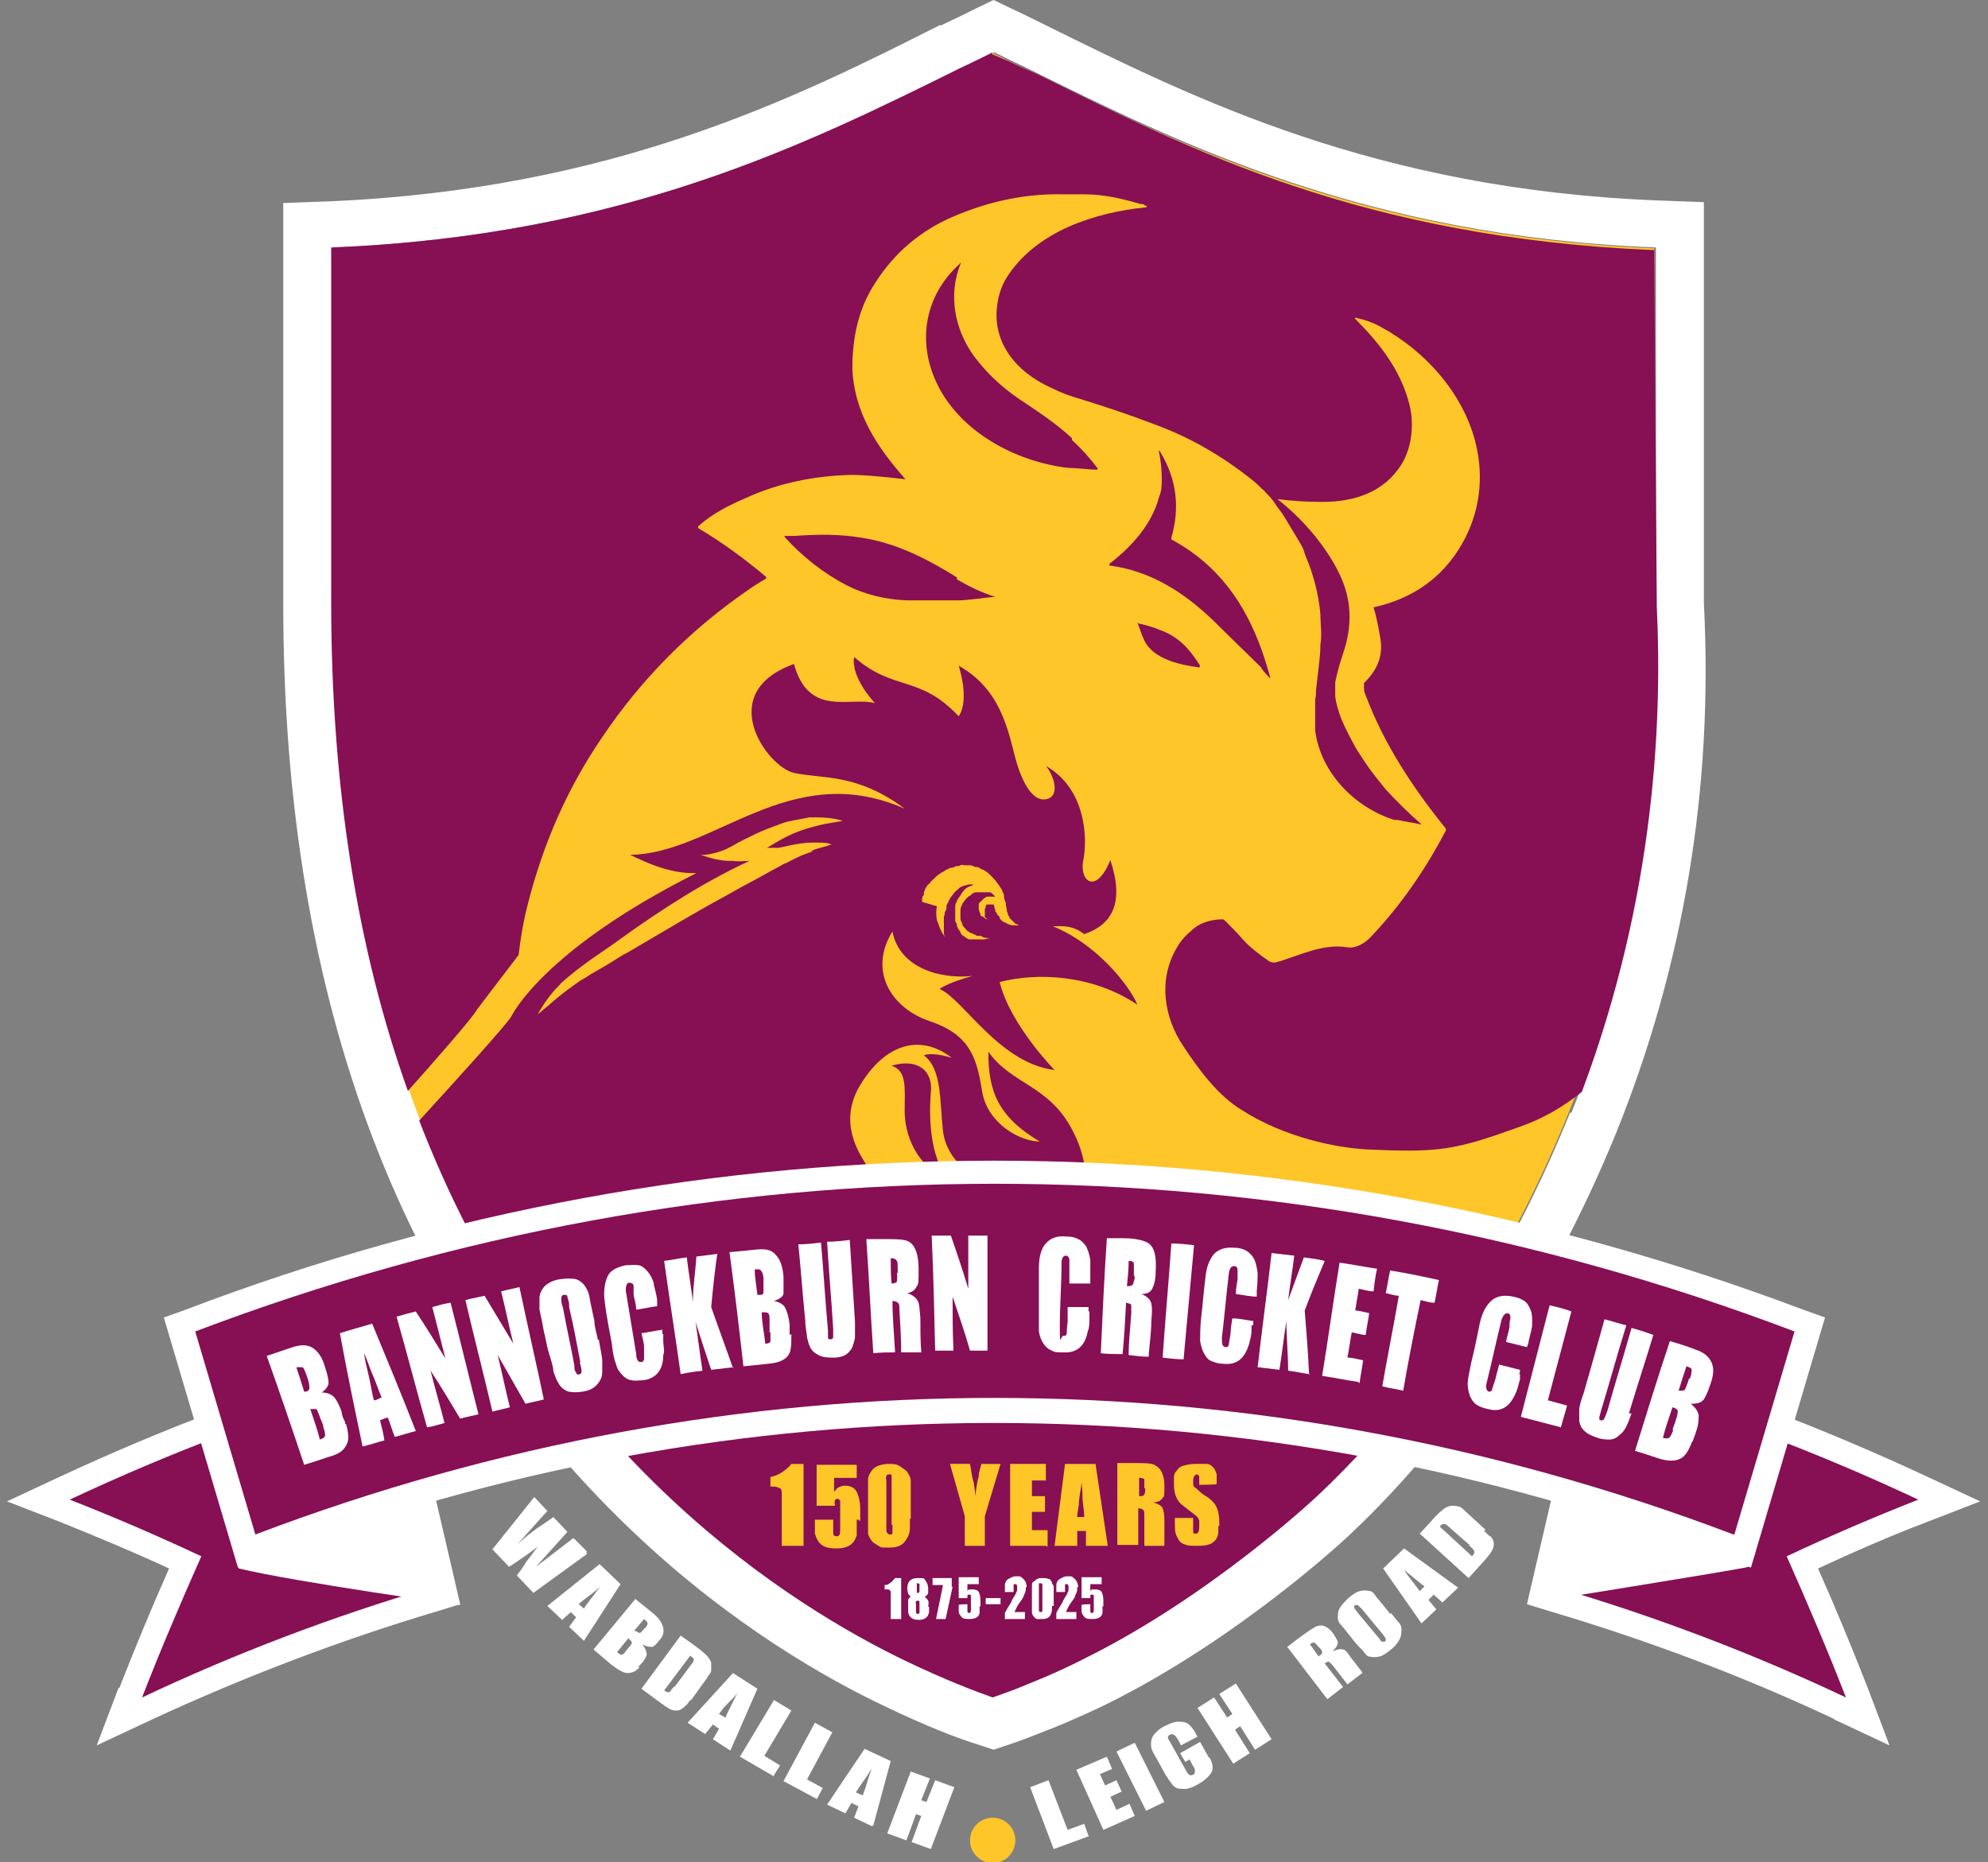
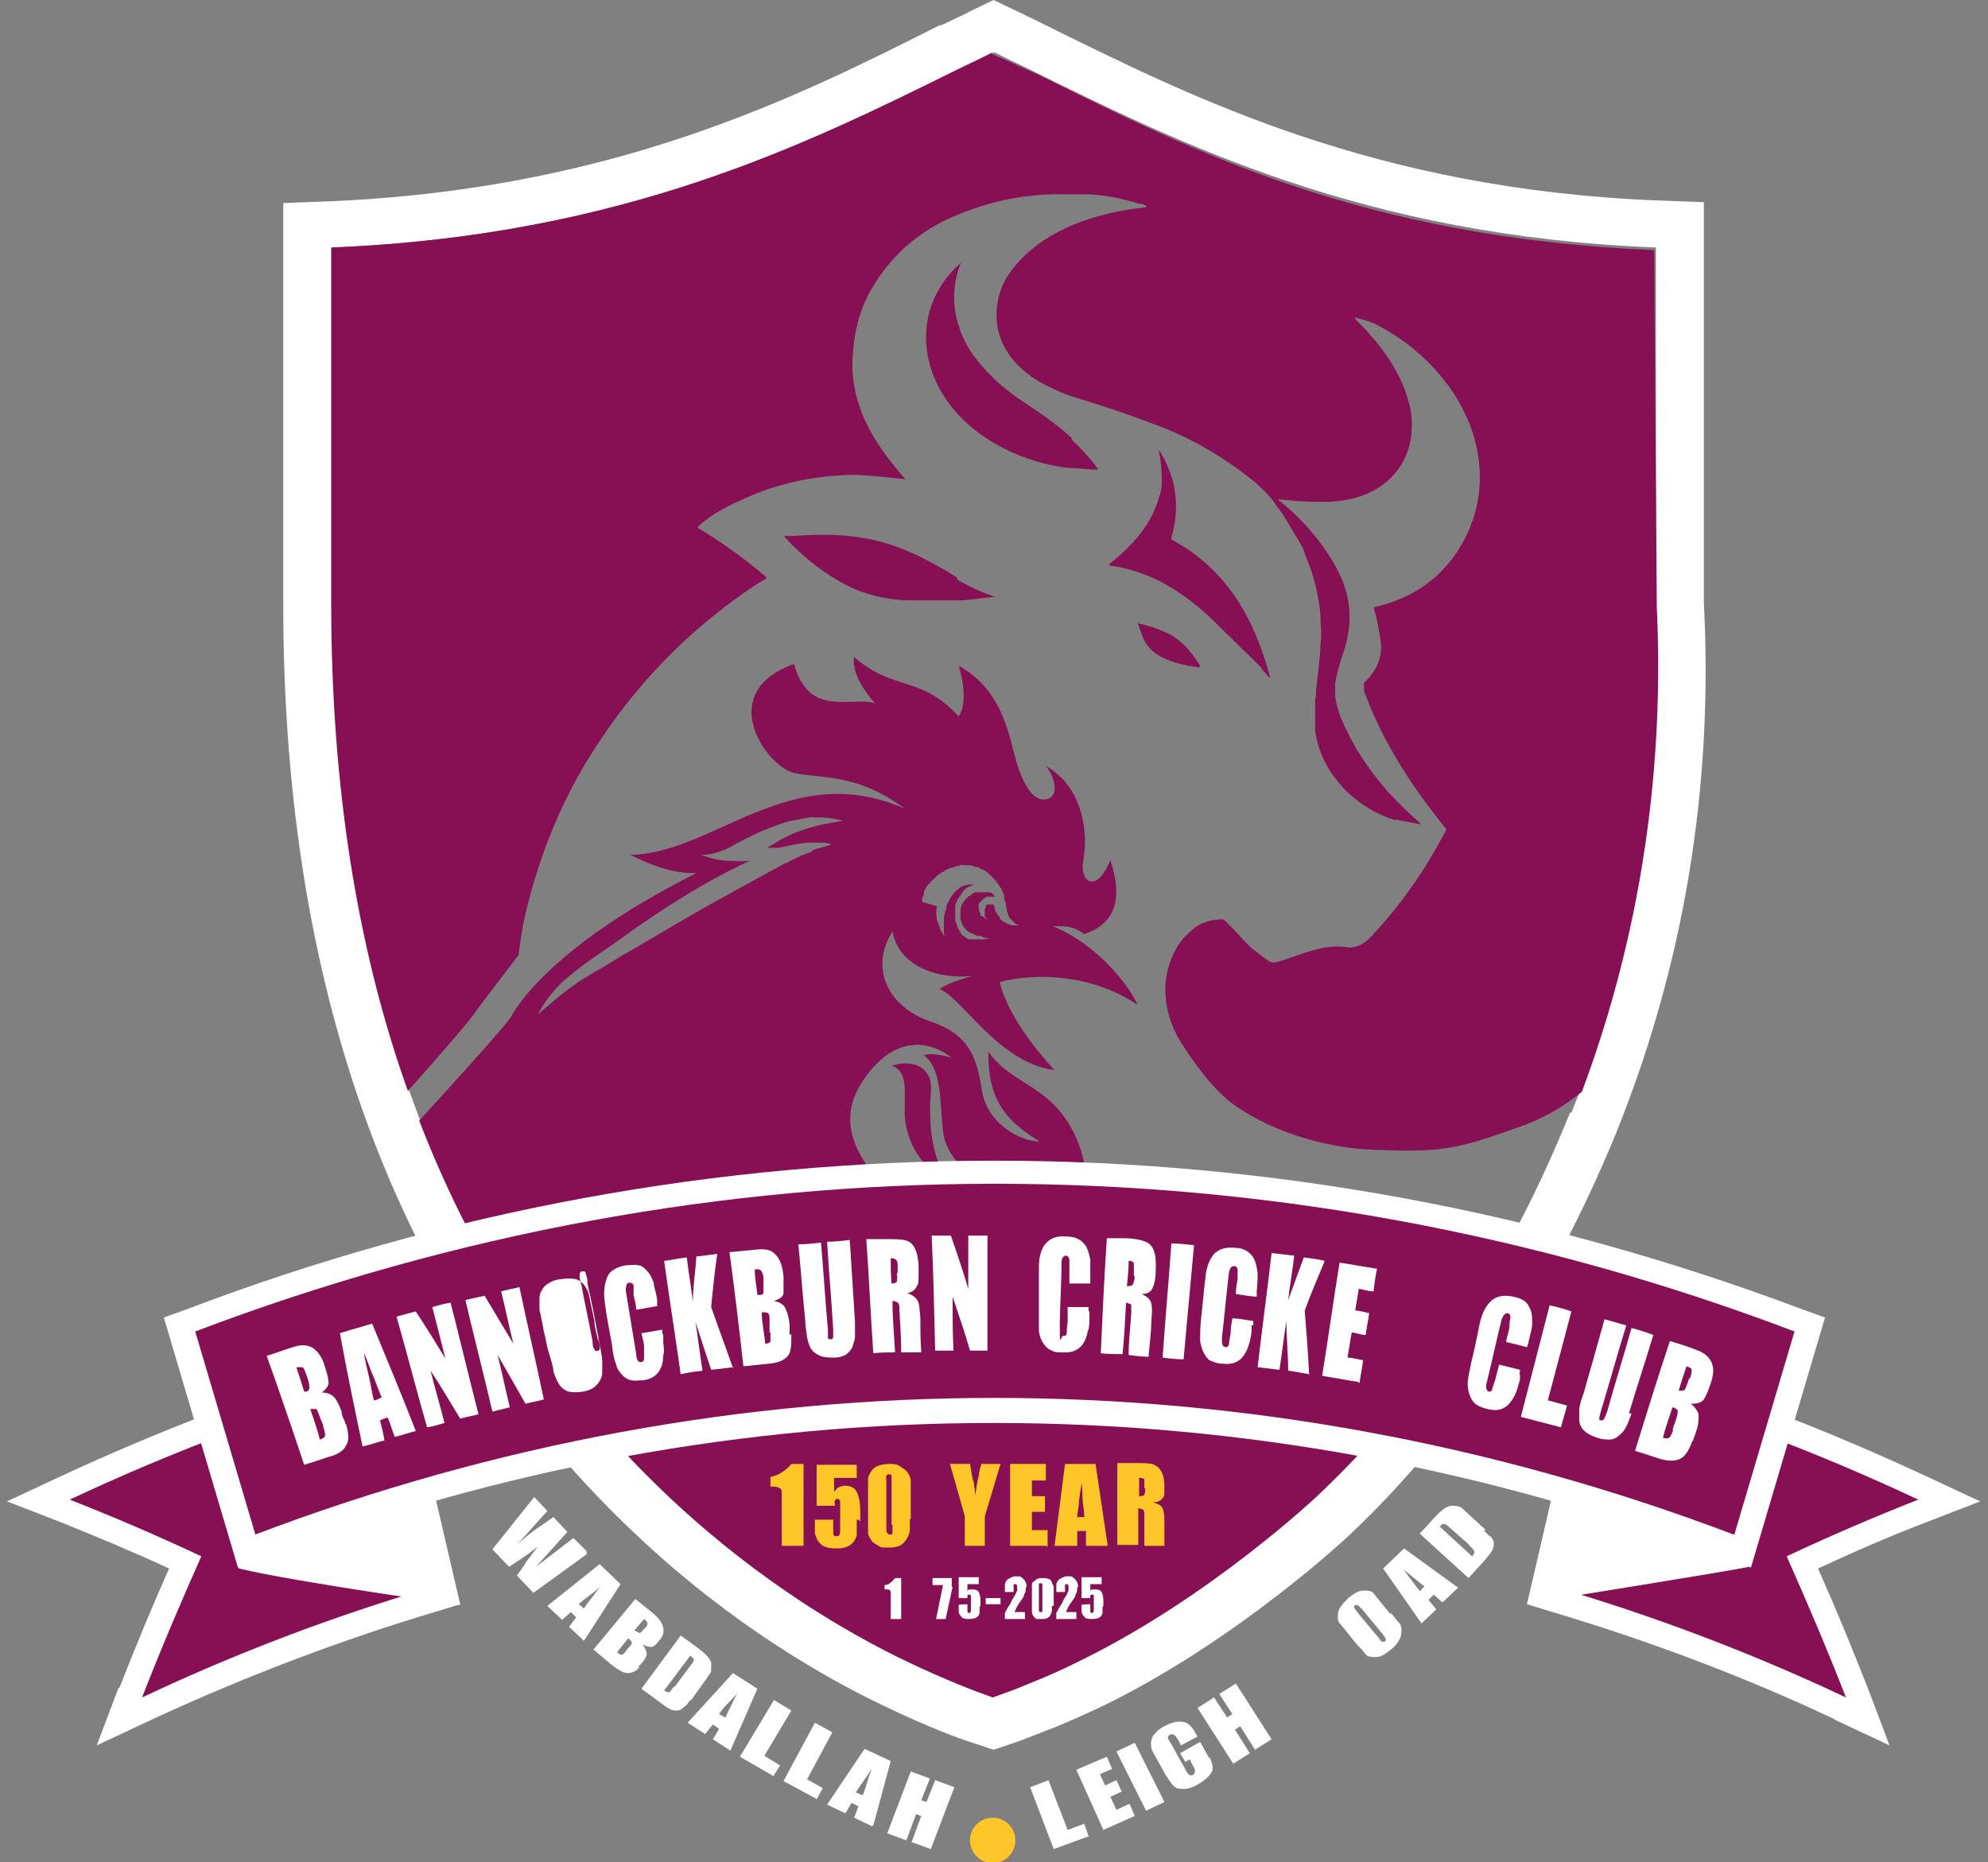
<svg xmlns="http://www.w3.org/2000/svg" id="Layer_1" data-name="Layer 1" viewBox="0 0 228.1 213.7">
  <rect x="0" y="0" width="228.1" height="213.7" fill="#808080" stroke="none" />
  <defs>
    <style>      .cls-1 {        fill: none;      }      .cls-1, .cls-2, .cls-3, .cls-4 {        stroke-width: 0px;      }      .cls-2 {        fill: #ffc629;      }      .cls-3 {        fill: #870f54;      }      .cls-4 {        fill: #fff;      }    </style>
  </defs>
-   <path class="cls-2" d="M189.8,69.2V28.5c-33.5-1.4-54.8-12-72.2-20.6-1.3-.6-2.5-1.2-3.7-1.8-1.2.6-2.4,1.2-3.7,1.8-17.4,8.6-38.7,19.3-72.2,20.6v40.7c0,44.2,13.2,78.8,39.2,103.1,10.1,9.4,20.1,15.2,26.8,18.4,4.4,2.1,7.8,3.4,9.8,4.1,1.1-.4,2.6-.9,4.2-1.6,0,0,3.1-1.2,6.2-2.8,14.6-7.2,26.7-18.6,26.7-18.6,17.7-16.7,26.5-37.8,29-43.9,9.7-23.9,10.4-45.5,9.7-58.6h.2Z" />
  <path class="cls-4" d="M195.5,69.2V23.2l-5.4-.2c-32.3-1.3-53.1-11.7-69.9-20,0,0-2.6-1.3-3.7-1.8l-2.5-1.2-2.5,1.2c-1.1.6-2.3,1.1-3.5,1.7h-.2c-16.8,8.5-37.6,18.8-69.9,20.2l-5.4.2v46.1c0,45.8,13.8,81.9,41,107.2,10.6,9.9,21.2,16,28.2,19.3,4.6,2.2,8.2,3.6,10.5,4.3l1.8.6,1.8-.6c1.5-.5,3-1.1,4.5-1.7.1,0,3.3-1.3,6.6-2.9,15.2-7.5,27.6-19.1,28.1-19.6,12.4-11.7,22.9-27.6,30.4-45.9,7.8-19.3,11.2-39.7,10.1-60.9h0ZM180.1,127.8c-2.5,6.1-11.2,27.3-29,43.9,0,0-12.1,11.4-26.7,18.6-3.1,1.5-6.2,2.8-6.2,2.8-1.7.7-3.2,1.2-4.2,1.6-2-.7-5.4-1.9-9.8-4.1-6.7-3.2-16.7-9-26.8-18.4-26-24.2-39.2-58.9-39.2-103.1V28.4c33.5-1.4,54.8-12,72.2-20.6,1.3-.6,2.5-1.2,3.7-1.8,1.2.6,2.4,1.2,3.7,1.8,17.4,8.6,38.7,19.3,72.2,20.6v40.7c.7,13.2,0,34.7-9.7,58.6h-.2Z" />
  <g>
    <path class="cls-1" d="M94.4,96.7c-2.1-.2-3.6.4-4.7.6h-1.3c.7-.4,1.3-.8,1.9-1.1,1.2-.6,2.5-1.1,4.1-1.5.8-.2,1.7-.3,2.7-.5-1-.3-2-.5-3-.4h-.8c-.5,0-1,.1-1.6.3-.5.1-1.1.3-1.6.4-.5.2-1.1.4-1.6.6-.5.2-1.1.5-1.6.7-.8.4-1.7.8-2.5,1.3,0,0-.3.2-.6.3-.6.3-1.6.6-2.5.7h-.5c.6.2,1.3.4,2.3.6.5,0,1,.1,1.5.1h1.8c-4.6,2.1-9.8,5.4-15.3,9.3-1.1.8-2.2,1.6-3.3,2.3s-2.1,1.5-3,2.4c-.4.3-.7.7-1,1.1-.7.7-1.2,1.6-1.7,2.5.4-.3.7-.6,1.1-.9,1.1-.9,2-1.6,3-2.4.4-.3.8-.6,1.2-.8s.8-.6,1.3-.8c.9-.6,1.9-1.2,3-1.8.3-.2.6-.3.9-.5,4-2.4,7.4-4.4,10.9-6.3,1.4-.8,2.8-1.5,4.2-2.3.7-.4,1.5-.8,2.2-1.2.2-.1.4-.2.6-.3.9-.5,1.6-.8,3.2-1.4.3-.1.7-.2,1.1-.4.4-.1.8-.3,1.3-.4-.5,0-.9-.2-1.4-.2h-.3Z" />
    <path class="cls-1" d="M114.2,68.4h-.1c-1.4,0-2.8.2-4.3.4-1.6.2-3.5.2-5.7,0-2.6,0-4.9-.7-6.9-1.7s-5.1-3.2-7.1-5.5c0,0,0-.2,0-.2h1.1c2.6-.2,5.2-.2,7.6.2,4,.6,7.5,2.4,10.9,4.5,1.4.9,2.9,1.5,4.4,2q.1,0,0,0v.2ZM125.8,53.7c-1.1,0-2.2,0-3.3-.2-6.1-.6-12.5-4.1-15.2-9.9-2.2-4.8-1.2-10,2.7-13.5.2-.2.2,0,.1,0-1.4,3.6-.8,7.5,1.5,10.5,1.5,2,3.1,3.5,5.1,4.9,2.1,1.4,4.4,2.9,6.2,4.6,1,1,2,2,2.9,3.2v.4ZM103.8,127.5c0-2.5.3-4.5-1.5-5.2,3-.9,4.8.6,4.5,3.1s-.3,7,2,10.1c-3.8-1.8-5-5.5-5-8h0ZM127.3,64.9c-.1,0-.1,0,0-.2,2.5-2,4.9-4.6,5.7-7.7.2-.7.2-1.4.3-2.1,0-.8,0-2.1-.3-2.9-.1-.5,0-.5.2,0,1.8,3,2.2,6.2,1.2,9.7v.2c1,.6,1.9,1.1,2.8,1.8,4.6,3.5,7,8.3,8.5,13.9,0,.3,0,.4-.2,0-.3-.3-.5-.6-.8-.9-1.8-1.8-3.6-3.6-5.5-5.4-3.4-3.3-7.3-5.8-12-6.4h.1ZM131.3,73.5c-.3-.6-.6-1.3-.8-2.1q0,0,0,0c.1,0,.3.2.4.2.7.2,1.4.5,2.2.7,2.2.8,3.4,2.3,4.6,4.1h0c-2.3-.2-5.3-.9-6.3-3h0Z" />
    <path class="cls-1" d="M105.8,105.1h0c0,.3.1.6.3.8h0c.1.3.3.6.4.8h0s0,.1.1.2c0,0,0,.2.2.3,0-.3-.1-.5-.2-.8h0v-.6h0v-.5h0v-.6h0c0-.2,0-.3.1-.5h0c0-.2.1-.3.2-.5h0v-.2c0-.2.2-.3.2-.5,0,0,0-.1.1-.2,0,0,0-.1.1-.2,0-.1.2-.3.3-.4h0c.2-.3.5-.5.7-.7h.1c0-.1.2-.1.2-.2h.2c.1-.1.2-.2.3-.2h.1c.1,0,.3,0,.4-.1h1.2-.7c-.2,0-.3.1-.5.2h0c-.3.2-.6.4-.8.6h0s-.2.2-.2.3c-.2.2-.3.4-.4.6h0s0,.1-.1.2h0c0,.2-.2.4-.2.6h0v.9h0v.4h0v.3h0c0,.3.1.4.2.6h0c0,.2.1.3.2.5h0l.2.2h0c0,.1.2.3.2.4h0s.2.1.3.2h0c.1,0,.2.1.3.2h0s.1,0,.2.1h.4c.1,0,0,0,0,0h1.4c.2,0,.5,0,.7-.1h0c-.2,0-.4,0-.7-.1h-.1c-.2,0-.3-.1-.5-.2h-.3c-.1,0-.2-.1-.4-.2h-.2q0-.1-.1-.1s-.2-.1-.3-.2h0l-.4-.4h0c0-.1-.2-.3-.3-.4h0c0-.3-.2-.5-.2-.7h0v-.2h0v-.7c0-.2.1-.5.2-.7h0s0-.1.1-.2c0-.1.2-.3.3-.4h0l.3-.3h0s.1,0,.2-.1c.1-.1.3-.2.4-.3h0s.2,0,.3-.1h1.5c.1,0,.2.1.4.2s.2.2.3.3h-1c-.1,0-.2,0-.3.2l-.2.2s-.2.1-.2.2h0s-.1.2-.2.3h0v.2h0v.2h0c0,.2,0,.5.2.7h0v.2h.3c.2.2.3.3.5.4h0l-.3-.3h0v-.2h0v-.3h0v-.4h0s0-.1.1-.2h0c0-.1.1-.2.2-.3h.7c0,.1,0,.3.1.4,0,.1,0,.3.1.4h0c0,.1.1.2.2.3,0,.1.1.2.2.3v.2c.1,0,.3.2.4.3h0s.1,0,.2.1h0s.1,0,.2.1c.3.2.7.3,1,.3h.5s-.1,0-.2-.1c0,0-.1,0-.2-.1h0l-.2-.2-.2-.2h0c-.1-.1-.2-.3-.3-.4h0c0-.2-.1-.3-.2-.5h0c0-.2,0-.3-.1-.5h0c0-.2,0-.4-.1-.6,0-.2,0-.4-.2-.7v-.2c0-.2-.1-.3-.2-.5h0s0-.1-.1-.2h0c-.1-.2-.3-.5-.5-.7h0c-.2-.2-.4-.5-.6-.7l-.2-.2c-.2-.2-.3-.3-.5-.4,0,0-.2-.1-.3-.2h-.1c-.2-.1-.4-.2-.6-.3h-.2c-.2,0-.4-.1-.6-.2h-1.1c-.1,0-.4,0-.5.1-.2,0-.4.1-.6.2-.2,0-.3.1-.5.2h0c-.2,0-.3.2-.5.3s-.5.3-.7.5h0l-.2.2s-.2.1-.2.2-.2.2-.3.3h-.1c-.1.2-.2.4-.3.5h0c0,.1-.2.3-.2.4,0,0,0,.2-.1.3h0v.2h0c0,.2-.1.4-.2.6v.2h0v1.6h0l1.7.5Z" />
    <path class="cls-3" d="M109.7,66.2c-3.4-2.1-6.9-3.9-10.9-4.5-2.4-.4-4.9-.4-7.6-.2h-1.1q-.2,0,0,.2c2,2.2,4.4,4.1,7.1,5.5,2,1,4.3,1.6,6.9,1.7,2.2,0,4.1,0,5.7,0,1.4,0,2.9-.3,4.3-.4h.1q.1,0,0,0c-1.6-.5-3-1.2-4.4-2v-.2Z" />
    <path class="cls-3" d="M123,50.3c-1.8-1.7-4.1-3.2-6.2-4.6-2-1.4-3.6-2.9-5.1-4.9-2.2-3.1-2.9-7-1.5-10.5,0-.2,0-.3-.1,0-3.9,3.5-4.9,8.7-2.7,13.5,2.6,5.7,9.1,9.2,15.2,9.9,1.1,0,2.2.2,3.3.2,0,0,.1,0,0-.2-.9-1.2-1.9-2.3-2.9-3.2v-.2Z" />
    <path class="cls-3" d="M102,144.6c2,.1,4.1-.6,5.5-2.2-1,0-5.9-6-5.9-6-3.2-3.5-5.7-7.6-2.7-12.2,3-4.7,7-5.4,10.3-2.8,0,0-2.1-.7-3.2-.3,2.1,1.6,1.8,5.2,2.2,8.7s3.9,6.2,8,7c4.1.7,4.6,3.2,6.3,2.8s3.3-4.6.6-9.8c-2.7-5.3-7-5.3-9.7-9.1,0,4.4,1,7.4,5.9,10.3-2.3,0-6-2.1-6.6-5.7-.6-3.6-1.2-6.5-6-8.1-4.7-1.6-7-6-4.3-10.3.8,4.2,5.5,5.5,9.2,5.1,0,0-2.7.7-3.8,1.5,2.7,1.1,6.8,8.5,13.2,9.3,0,0-5.1-5.2-6.3-10.1,4.2-1.1,10.6-.9,15.8,2.6-.9-2.2-4.7-7-9.7-9,.9,0,2.2-.2,3.6.9,3.3-1.1,4.6-3.7,3-8.5-1.6,4-3.6,2.5-3.1,0s.3-8.2-4.3-10.8c.8.9,1.6,3.1.4,3.7-1.3.6-2.6-.6-3.6-3.6s-1.4-8.6-6.8-11.6c0,0,1.3,3.9,0,5.8-4.5-4.8-7.4-2.8-12-6.8-.4,2.4,2.4,5.3,2.4,5.3-2.8-.8-7.6,1.7-9.3-4.5-9.2,3.3-3.1,11.8,0,12.5,3.2.7,7.2,0,12.7,4.1-13.2-5.8-21.9,5.2-31.5,5.3,1.5.7,4.4,2.2,7.6,2.1-17.7,8.9-21.2,16.4-21.2,16.4-.5.9-6.3,7.3-10.6,12,6.6,17.1,16.3,31.7,29.2,43.7,10.1,9.4,20.1,15.2,26.8,18.4,4.4,2.1,7.8,3.4,9.8,4.1,1.1-.4,2.6-.9,4.2-1.6,0,0,3.1-1.2,6.2-2.8,14.6-7.2,26.7-18.6,26.7-18.6,6.2-5.8,11.3-12.1,15.4-18.2-23.6-5-63.6-6.2-64.5-9h.1ZM105.8,103.5h0v-.2c0-.2,0-.4.2-.6h0v-.2h0s0-.2.1-.3c0-.1.1-.3.2-.4h0c0-.1.2-.3.3-.4h.1c0-.2.2-.3.3-.4l.2-.2.2-.2h0c.2-.2.4-.3.7-.5.1,0,.3-.2.5-.3h0c.1,0,.3-.2.5-.2s.4-.1.6-.2c.2,0,.4,0,.5-.1s.4,0,.5,0h.6c.2,0,.4.1.6.2h.2c.2,0,.4.2.6.3h.1s.2.1.3.2c.2.1.4.3.5.4l.2.2c.2.2.4.4.6.7h0c.2.2.3.5.5.7h0s0,.1.1.2h0c0,.2.2.4.2.5v.2c0,.2.1.5.2.7,0,.2,0,.4.1.6h0c0,.2,0,.4.1.5h0c0,.2.1.4.2.5h0c0,.2.2.3.3.4h0l.2.2.2.2h0s.1,0,.2.1c0,0,.1,0,.2.1h-.5c-.4,0-.7-.1-1-.3,0,0-.1,0-.2-.1h0s-.1,0-.2-.1h0l-.3-.3v-.2c-.1,0-.2-.2-.3-.3,0-.1-.1-.2-.2-.3h0c0-.1,0-.3-.1-.4,0-.1,0-.2-.1-.4h-.7s-.2,0-.2.2h0c0,.1,0,.2-.1.3h0v.3h0v.4h0v.2h0c0,.1.2.2.3.3h0c-.2,0-.4-.2-.5-.3h0s-.1,0-.2-.1h-.1v-.2h0c-.1-.2-.2-.5-.2-.7h0v-.2h0v-.2h0s0-.2.2-.3h0l.2-.2.2-.2s.2-.1.3-.2h1l-.3-.3c-.1-.1-.2-.2-.4-.2h-1.5c-.1,0-.2,0-.3.1h0c-.1,0-.3.2-.4.3,0,0-.1,0-.2.1h0l-.3.3h0c-.1.1-.2.3-.3.4,0,0-.1.1-.1.2h0c-.1.2-.2.4-.2.7v.7h0v.2h0c0,.2.1.4.2.6h0c0,.2.2.4.3.5h0c.1.1.2.3.4.4h0s.2.1.3.2h.2q0,.1.1.1h0c.1,0,.2.1.4.2h.3c.2,0,.3.1.5.2h.1c.2,0,.4.1.7.1h0c-.3,0-.5,0-.7.1h-1.8s-.1,0-.2-.1h0c-.1,0-.2-.1-.3-.2h0s-.2-.1-.3-.2h0s-.2-.2-.2-.3h0c0-.1-.1-.2-.2-.3h0c0-.1-.2-.3-.2-.5h0c0-.2-.1-.3-.2-.5h0v-.3h0v-.5h0v-.9h0c0-.2.1-.4.2-.6h0s0-.1.1-.2h0c.1-.2.3-.4.4-.6,0,0,.1-.2.2-.3h0c.2-.3.5-.5.8-.6h0c.2,0,.3-.2.5-.2h.7-1.2c-.1,0-.3,0-.4.1h-.1c-.1,0-.2,0-.3.1,0,0-.2,0-.2.1,0,0-.2,0-.2.1,0,0-.1,0-.1.1-.3.2-.5.4-.7.7h0c-.1.1-.2.3-.3.4,0,0,0,.1-.1.2,0,0,0,.1-.1.2,0,.1-.2.3-.2.5h0v.2c0,.2-.1.3-.2.5h0c0,.2,0,.3-.1.5h0v.6h0v.5h0v.6h0c0,.3,0,.5.2.8,0,0-.1-.2-.2-.3,0,0,0-.1-.1-.2h0c-.2-.3-.3-.6-.4-.8h0c-.1-.3-.2-.6-.3-.8h0c-.1-.6-.1-1.1,0-1.6l-1.7-.5ZM93.3,97.7c-1.6.5-2.2.9-3.2,1.4-.2,0-.4.2-.6.3-.8.4-1.5.8-2.2,1.2-1.5.8-2.8,1.5-4.2,2.3-3.5,1.9-6.8,3.9-10.9,6.3-.3.2-.6.3-.9.5-1.1.7-2.1,1.3-3,1.8s-.9.6-1.3.8-.8.5-1.2.8c-1,.7-2,1.5-3,2.4-.4.3-.7.6-1.1.9.5-.9,1.1-1.8,1.7-2.5.3-.4.7-.7,1-1.1.9-.8,1.9-1.6,3-2.4s2.2-1.5,3.3-2.3c5.5-4,10.7-7.2,15.3-9.3-.6,0-1.2.1-1.8,0-.5,0-1.1,0-1.5-.1-.9-.1-1.7-.4-2.3-.6h.5c.9-.1,1.9-.4,2.5-.7.2-.1.4-.2.6-.3.8-.5,1.7-.9,2.5-1.3.6-.3,1.1-.5,1.6-.7s1.1-.4,1.6-.6c.5-.2,1.1-.3,1.6-.4.5-.1,1.1-.2,1.6-.3h.8c1,0,2,.1,3,.4-1,.2-1.9.3-2.7.5-1.6.4-2.8.8-4.1,1.5-.6.3-1.2.7-1.9,1.1h1.3c1.2-.2,2.6-.7,4.7-.6.4,0,.9,0,1.4.2-.5.2-.9.3-1.3.4-.4.1-.7.2-1.1.4h.3Z" />
    <path class="cls-3" d="M43.7,133.1h0Z" />
    <path class="cls-3" d="M106.8,125.4c.3-2.5-1.5-4-4.5-3.1,1.8.6,1.5,2.6,1.5,5.2s1.2,6.2,5,8c-2.2-3-2.2-7.5-2-10.1h0Z" />
    <path class="cls-3" d="M144.7,76.7c.3.3.5.6.8.9.2.3.3.2.2,0-1.5-5.5-3.9-10.4-8.5-13.9-.9-.7-1.9-1.3-2.8-1.8v-.2c1-3.4.6-6.7-1.2-9.7-.2-.4-.3-.4-.2,0,.2.8.3,2.1.3,2.9s0,1.4-.3,2.1c-.8,3.1-3.1,5.7-5.7,7.7v.2c4.7.6,8.6,3.1,12,6.4,1.8,1.8,3.7,3.6,5.5,5.4h-.1Z" />
    <path class="cls-3" d="M113.9,6c-1.2.6-2.4,1.2-3.7,1.8-17.4,8.6-38.7,19.3-72.2,20.6v40.7c0,20.8,2.9,39.6,8.8,56.1,2.6-2.9,7.6-8.6,7.9-9.3,0,0,2.8-3.7,4.8-6.3l.2-1.5c.2-1.4.5-3,.9-4.5,1.8-7,4.6-13.3,8.5-19,4.5-6.7,10.1-12.3,16.6-16.8.7-.5,1.5-1,2.2-1.4v-.2c-2.5-2.1-5.1-4-7.8-5.6v-.2c1.7-1.5,3.5-2.4,5.6-3.3,3.7-1.7,7.9-2.5,11.9-2.6,1.6,0,3.7.2,6.3.5q.2,0,0,0c-3.3-3.7-5.9-7.7-6.1-12.7,0-3.6.7-6.9,2.6-9.8,2.2-3.5,5.3-6.1,9.1-7.7,4-1.7,8.2-2.6,12.5-2.5h2.5c2.1,0,4.3.5,6.3,1.1.2,0,.4,0,.6.2.3,0,.2.2,0,.2-5.8.6-12.2,2.7-15.6,7.6-.7,1-1.1,2-1.3,3.1-.9,4.7,2.1,8.2,6.1,10,1.2.6,2.3,1,3.4,1.3,2.9.9,5.6,1.8,8.2,2.8,4.2,1.5,8,3.7,11.5,6.5.4.3.8.7,1.2,1.1h0c.1,0,.2.2.3.3.4.4.8.8,1.1,1.3s.7.9,1,1.4c.6,1,1.2,2,1.8,3s.5,1.1.7,1.6c.9,2.1,1.5,4.4,1.7,6.7,0,1.1.2,2.3,0,3.5,0,.9-.1,1.7-.2,2.6s-.2,1.7-.3,2.6c0,.4,0,.7-.1,1.1v3.5c.6,4.9,4.6,8.9,9.1,10.3h.4c.8.2,1.7.3,2.6.5h.1c-1.4-1.2-2.8-2.6-4.1-4-.4-.5-.8-1-1.2-1.5-.8-1-1.5-2.1-2.2-3.2-.6-1.1-1.2-2.2-1.7-3.4-.3-.8-.6-1.7-.7-2.6v-1.6c.2-1,.5-2.1.9-3.3,1.1-3.2,1-6.2-.4-9.1,0,0-2-4.6-7.1-8.6,0,0-.1,0-.2,0h-.1c-.1,0-.2,0-.2,0,0,0,.5,0,.7,0,1.5.2,3.2.3,4.9.3,3.7,0,7.1-1.1,9.1-4.3,1.3-2.1,1.5-5,.8-7.3-1-3.6-3.3-6.6-6-9.3-.2-.2-.2-.3.1-.2.9.2,1.8.5,2.7,1,5.2,2.8,9.5,7.7,10.9,13.3,1,4,.5,8.1-1.6,11.7-2.2,3.8-5.6,6.2-10.1,7.2h0c.4,1.3.6,2.5.8,3.7.3,2.1-.5,3.6-1.9,5v.6c0,.3.1.6.2.8,2.1,5.6,5.4,10.6,9.2,15.3v.2c-2.3,4.4-5.1,8.5-8.5,12.1-.7.8-1.8,1.5-2.9,1.3-2.6-.4-5.1.8-7.6,1.6-.4.1-.8.3-1.3,0-1.3-.9-2.3-1.7-3-2.5s-1.3-1.4-1.8-1.9-.3-.3-.5-.4c-.9,0-2.5.2-3.6,1.3-.6.5-1.2,1.1-1.7,2-2.1,3.6-1.5,7.9.8,11.3,1.8,2.7,3.9,5.6,6.7,7.3,5,3.2,10.9,4.3,14.2,4.5,8.5.4,10.2.1,17.7-2.6,2.6-.9,5-2.3,7.1-4h0c8.5-22.7,9.2-43,8.6-55.6l-.3-41c-33.5-1.4-53.2-11.5-70.6-20.1-1.3-.6-2.1-.9-3.3-1.5l-2.1-.9Z" />
    <path class="cls-3" d="M137.7,76.4c-1.2-1.9-2.4-3.3-4.6-4.1-.7-.3-1.4-.5-2.2-.7-.1,0-.3,0-.4-.2,0,0-.1,0,0,0,.3.8.5,1.5.8,2.1,1,2.1,4,2.8,6.3,3.1.1,0,.2,0,0,0h0Z" />
  </g>
  <g>
    <g>
      <path class="cls-4" d="M13.7,193.7c1.8-4.6,3.7-9.2,5.7-13.7-4.1-1.9-8.2-3.6-12.4-5.3l-6.2-2.4,6-2.8c11.8-5.5,24-10.1,36.3-13.8l2.9-.9,6.8,29.3-2.6.8c-11.1,3.3-22.1,7.5-32.7,12.4l-6.4,3,2.5-6.6h0Z" />
      <path class="cls-3" d="M43.9,158.4c1.8,7.9,3.7,15.8,5.5,23.8-11.2,3.3-22.3,7.5-33.1,12.6,2.1-5.4,4.4-10.8,6.8-16.2-4.9-2.3-10-4.5-15.1-6.5,11.7-5.5,23.7-10,35.9-13.6h0Z" />
      <path class="cls-4" d="M27.4,179.9h0l-.7-5.5,1-.4c5.8-2.2,11.7-4.2,17.6-5.9l.6-.2,2.8,1.7,4.1,14.6s-18.7-2.6-25.4-4.2h0Z" />
    </g>
    <g>
      <path class="cls-4" d="M210.5,197.3c-10.6-5-21.6-9.1-32.7-12.4l-2.6-.8,6.8-29.3,2.9.9c12.3,3.6,24.5,8.3,36.3,13.8l6,2.8-6.2,2.4c-4.2,1.6-8.3,3.4-12.4,5.3,2,4.5,3.9,9.1,5.7,13.7l2.5,6.6-6.4-3h0Z" />
      <path class="cls-3" d="M184.2,158.4c-1.8,7.9-3.7,15.8-5.5,23.8,11.2,3.3,22.3,7.5,33.1,12.6-2.1-5.4-4.4-10.8-6.8-16.2,4.9-2.3,10-4.5,15.1-6.5-11.7-5.5-23.7-10-35.9-13.6h0Z" />
      <path class="cls-4" d="M175.7,182.3l3.1-13.3,2.8-1.7.6.2c5.9,1.7,11.8,3.7,17.6,5.9l.8.3v6.1h.1c-1.6.4-25.4,4.2-25.4,4.2l.4-1.8h0Z" />
    </g>
    <path class="cls-4" d="M197.8,178.8c-27.1-10.3-55.3-15.5-83.8-15.5s-56.8,5.2-83.8,15.5l-2.9,1.1-8.5-28.7,2.5-.9c29.9-11.4,61.2-17.1,92.8-17.1s62.8,5.8,92.8,17.1l2.5.9-8.5,28.7-2.9-1.1h-.2Z" />
    <path class="cls-3" d="M198.9,176.1c-55-20.9-114.6-20.9-169.6,0-2.3-7.8-4.6-15.5-6.9-23.3,59.5-22.6,124-22.6,183.5,0-2.3,7.8-4.6,15.5-6.9,23.3h-.1Z" />
  </g>
  <g>
    <path class="cls-4" d="M39.7,163.4c.3,1.1.4,1.9,0,2.5-.3.6-.9,1-2,1.3-.9.3-1.8.6-2.8.9-1.4-4.2-2.8-8.3-4.3-12.5,1-.3,2-.7,3-1,.9-.3,1.7-.3,2.3.1.6.4,1.1,1.1,1.4,2.2.3.9.4,1.5.4,1.8s-.3.8-.8,1.1c.6,0,1.1.2,1.4.5s.6.9.9,1.7c0,.4.2.8.4,1.2v.2ZM35.2,157.9c-.2-.5-.3-.9-.5-1h-.7c.3.9.6,1.8.9,2.8h.2c.2,0,.4-.2.4-.4s0-.6-.3-1.4h0ZM37.1,163.8c0-.4-.3-.8-.4-1.2-.2-.5-.3-.8-.4-.9h-.7c.4,1.2.8,2.3,1.1,3.5.3-.1.5-.2.6-.4,0-.2,0-.5-.2-1h0Z" />
    <path class="cls-4" d="M47.8,164.2c-.8.2-1.7.5-2.5.7-.3-.7-.5-1.5-.8-2.2-.3,0-.6.2-.9.3.2.8.4,1.5.5,2.3-.8.2-1.6.5-2.5.7-.9-4.3-1.8-8.6-2.6-13,1.2-.4,2.4-.7,3.7-1.1,1.7,4.1,3.4,8.2,5,12.3h.1ZM43.8,160.4c-.4-.9-.7-1.9-1.2-3-.4-1.1-.7-1.8-.8-2.1,0,.6.3,1.6.6,3,.2.9.3,1.7.5,2.4.3,0,.6-.2.8-.3h0Z" />
    <path class="cls-4" d="M54.9,162.3c-.7.2-1.4.3-2.1.5-1.1-1.8-2.2-3.7-3.4-5.5.5,2,1.1,4,1.6,6-.7.2-1.3.4-2,.5-1.2-4.2-2.3-8.5-3.5-12.7.7-.2,1.4-.4,2.2-.6,1.2,1.8,2.3,3.6,3.4,5.4-.5-2-1-4-1.5-5.9.7-.2,1.4-.4,2.1-.5,1.1,4.3,2.1,8.5,3.2,12.8Z" />
    <path class="cls-4" d="M62.4,160.6c-.7.2-1.4.3-2.1.5-1.1-1.9-2.1-3.7-3.2-5.6.5,2,.9,4,1.4,6-.7.2-1.3.3-2,.5-1-4.3-2.1-8.5-3.1-12.8.7-.2,1.4-.3,2.2-.5,1.1,1.8,2.2,3.7,3.3,5.5-.5-2-.9-4-1.4-6,.7-.2,1.4-.3,2.1-.5.9,4.3,1.9,8.6,2.8,12.9h0Z" />
-     <path class="cls-4" d="M68.7,153.7c.2,1.2.4,2,.4,2.5v1.3c0,.6-.3,1.1-.7,1.5-.4.4-.9.6-1.5.7-.6.1-1.2.1-1.7,0-.5-.2-.9-.5-1.2-1.1-.2-.3-.3-.7-.5-1.2,0-.5-.3-1.4-.6-2.4-.2-.7-.3-1.5-.5-2.2-.2-1.2-.4-2-.5-2.5v-1.3c0-.6.3-1.1.7-1.5.4-.3.9-.6,1.7-.7.7-.1,1.3-.1,1.8,0,.5.2.9.5,1.2,1.1.2.3.3.7.4,1.3s.3,1.4.5,2.4c0,.7.3,1.5.4,2.2h0ZM66.6,156.4c-.4-2.1-.8-4.3-1.3-6.4v-.3c0-.4-.2-.7-.2-.9s-.2-.2-.4-.2-.3.2-.3.4,0,.6.2,1.1c.4,2.2.9,4.4,1.3,6.6,0,.3,0,.6.2.8,0,.2.2.3.4.2.3,0,.3-.5,0-1.4h0Z" />
+     <path class="cls-4" d="M68.7,153.7c.2,1.2.4,2,.4,2.5v1.3c0,.6-.3,1.1-.7,1.5-.4.4-.9.6-1.5.7-.6.1-1.2.1-1.7,0-.5-.2-.9-.5-1.2-1.1-.2-.3-.3-.7-.5-1.2,0-.5-.3-1.4-.6-2.4-.2-.7-.3-1.5-.5-2.2-.2-1.2-.4-2-.5-2.5v-1.3c0-.6.3-1.1.7-1.5.4-.3.9-.6,1.7-.7.7-.1,1.3-.1,1.8,0,.5.2.9.5,1.2,1.1.2.3.3.7.4,1.3s.3,1.4.5,2.4c0,.7.3,1.5.4,2.2h0Zc-.4-2.1-.8-4.3-1.3-6.4v-.3c0-.4-.2-.7-.2-.9s-.2-.2-.4-.2-.3.2-.3.4,0,.6.2,1.1c.4,2.2.9,4.4,1.3,6.6,0,.3,0,.6.2.8,0,.2.2.3.4.2.3,0,.3-.5,0-1.4h0Z" />
    <path class="cls-4" d="M76.1,153.2v.6c0,.7.2,1.3,0,1.7,0,1.7-.8,2.7-2.3,2.9-.6,0-1,.1-1.3,0-.3,0-.7-.2-1-.5-.4-.4-.7-.8-.8-1.3-.2-.5-.4-1.3-.5-2.4-.3-1.6-.6-3.1-.8-4.7-.2-1.3,0-2.3.3-3s1.1-1.1,2.1-1.3c.6,0,1.1-.1,1.4,0,.4,0,.7.3,1,.6s.6.8.8,1.4c0,.4.3,1.1.4,2,0,.2,0,.5,0,.7-.8.1-1.6.3-2.4.4,0-.6-.2-1.1-.3-1.7v-.3c0-.4,0-.6,0-.7,0-.3-.3-.4-.5-.4-.3,0-.4.4-.4.9.4,2.4.8,4.9,1.2,7.3,0,.7.3,1,.6.9.2,0,.3-.2.3-.4s0-.7,0-1.3c0-.5-.2-1.1-.3-1.6.8-.1,1.6-.3,2.4-.4v.5h.1Z" />
    <path class="cls-4" d="M84.2,156.9c-.9.1-1.7.2-2.6.3-.6-1.8-1.2-3.6-1.8-5.5.3,1.9.5,3.7.8,5.6-.8.1-1.6.2-2.5.4-.6-4.3-1.3-8.7-1.9-13,.9-.1,1.7-.3,2.6-.4.2,1.7.5,3.4.7,5.1,0-1.7.3-3.5.4-5.2.8-.1,1.6-.2,2.4-.3-.3,2-.5,4-.7,6.1.8,2.3,1.7,4.7,2.5,7h0Z" />
    <path class="cls-4" d="M90.8,153.1c0,1.2,0,2-.4,2.5s-1.1.8-2.2.9c-1,.1-1.9.2-2.9.3-.5-4.4-1-8.7-1.6-13.1,1-.1,2-.2,3.1-.3,1-.1,1.7,0,2.2.6.5.5.8,1.3.9,2.5v1.9c0,.4-.5.7-1.1.9.6.1,1.1.4,1.3.8s.4,1,.5,1.9c0,.4,0,.8,0,1.2h0ZM87.6,146.8c0-.6-.2-.9-.3-1,0-.1-.4-.2-.7-.1,0,1,.2,1.9.3,2.9h.3c.3,0,.4-.1.4-.3v-1.4h0ZM88.3,152.9c0-.4,0-.8,0-1.2,0-.6,0-.9-.2-1,0-.1-.3-.1-.7-.1,0,1.2.3,2.4.4,3.6.3,0,.6-.1.6-.3s0-.5,0-1Z" />
    <path class="cls-4" d="M98.1,151.8v1.6c0,.4-.2.8-.3,1.2-.2.4-.5.7-.8.9-.4.2-.8.3-1.3.3s-1.1,0-1.6-.2c-.4-.2-.8-.4-1.1-.9-.2-.4-.3-.8-.4-1.2,0-.4-.2-1.1-.2-1.9-.3-2.9-.5-5.8-.8-8.8.9,0,1.7-.1,2.6-.2.3,3.4.5,6.8.8,10.1,0,.4,0,.7,0,.8,0,.2.2.2.3.2s.2,0,.3-.2v-1c-.2-3.3-.5-6.6-.7-10,.9,0,1.7-.1,2.6-.2.2,3.1.4,6.3.6,9.4h0Z" />
    <path class="cls-4" d="M105.7,155.2h-2.3c0-1.6-.1-3.2-.2-4.8,0-.5,0-.8-.2-.9-.1-.1-.3-.2-.6-.2,0,2,.2,4,.3,5.9-.8,0-1.7,0-2.5.1-.3-4.4-.5-8.8-.8-13.1h1.9c1.5,0,2.5,0,3,.3.7.4,1.1,1.5,1.1,3.1s0,1.7-.2,2c-.2.4-.5.7-1.1.8.6.2,1,.5,1.2.9.2.3.2,1,.3,1.9,0,1.3,0,2.6.1,3.9h0ZM103,146.1v-.7c0-.3,0-.6-.1-.7-.1-.2-.3-.3-.6-.3h-.1c0,1,0,1.9.1,2.9.3,0,.5-.1.6-.2,0-.1.1-.5,0-1h.1Z" />
    <path class="cls-4" d="M113.4,155h-2.1c-.6-2.1-1.3-4.1-2-6.2,0,2.1,0,4.1.1,6.2h-2.1c-.1-4.4-.2-8.8-.4-13.2h2.2c.7,2,1.4,4.1,2,6.1v-6.1h2.2v13.2h.1Z" />
    <path class="cls-4" d="M125,150.5v.6c0,.7,0,1.3-.2,1.7-.3,1.7-1.3,2.5-2.8,2.4-.6,0-1,0-1.3-.2-.3-.1-.6-.3-.9-.7-.3-.4-.5-.9-.6-1.5v-7.3c0-1.3.3-2.3.8-2.8.5-.6,1.3-.9,2.3-.8.6,0,1.1.1,1.4.3.3.1.6.4.9.8.2.4.4.9.5,1.6v2.7h-2.4v-2.7c0-.3-.2-.5-.4-.5-.3,0-.5.3-.5.8,0,2.5-.2,4.9-.2,7.4s.1,1,.4,1,.3,0,.4-.3c0-.2,0-.7.1-1.3v-1.7h2.4v.5h.1Z" />
    <path class="cls-4" d="M131.8,155.7c-.8,0-1.5-.1-2.3-.2,0-1.6.2-3.2.3-4.8v-.9c0-.2-.3-.2-.6-.3-.1,2-.2,3.9-.4,5.9-.8,0-1.7,0-2.5-.1.2-4.4.4-8.8.7-13.2h1.9c1.5,0,2.5.3,2.9.6.7.5.9,1.6.8,3.2,0,1-.2,1.6-.4,2s-.6.6-1.2.6c.6.3,1,.6,1.1,1.1.1.4.1,1,0,2,0,1.3-.2,2.6-.3,3.9v.2ZM130.1,146.4v-1.4c0-.2-.3-.3-.5-.3h-.1c0,1-.1,1.9-.2,2.9.3,0,.5,0,.7-.2,0-.1.2-.5.2-.9h0Z" />
    <path class="cls-4" d="M135.9,156c-.8,0-1.7-.1-2.5-.2.3-4.4.7-8.8,1-13.1.9,0,1.7.1,2.6.2-.4,4.4-.8,8.7-1.2,13.1h0Z" />
    <path class="cls-4" d="M143.6,152v.6c0,.7-.2,1.3-.3,1.7-.5,1.6-1.4,2.4-3,2.2-.6,0-1-.2-1.3-.3s-.6-.4-.8-.8c-.3-.5-.4-1-.5-1.5,0-.6,0-1.4.1-2.5.2-1.6.3-3.2.5-4.7.1-1.3.5-2.2,1-2.8.6-.6,1.4-.8,2.4-.7.6,0,1.1.2,1.4.4.3.2.6.5.8.9s.3.9.4,1.6c0,.5,0,1.1-.1,2v.7c-.8,0-1.6-.2-2.4-.3,0-.6.1-1.1.2-1.7v-1c0-.3-.1-.5-.4-.5s-.5.2-.6.8c-.3,2.5-.5,4.9-.8,7.4,0,.7,0,1,.4,1.1.2,0,.3,0,.4-.3,0-.2.1-.6.2-1.3,0-.6.1-1.1.2-1.7.8,0,1.6.2,2.4.3v.5h-.2Z" />
    <path class="cls-4" d="M150.3,157.7c-.8-.1-1.7-.3-2.5-.4,0-1.9-.2-3.8-.2-5.7-.3,1.9-.5,3.7-.8,5.6-.8-.1-1.6-.2-2.5-.3.5-4.4,1.1-8.7,1.6-13.1.9.1,1.7.2,2.6.3-.2,1.7-.5,3.4-.7,5.1.6-1.6,1.2-3.3,1.8-4.9.8.1,1.6.2,2.4.4-.8,1.9-1.6,3.8-2.3,5.7.2,2.5.4,4.9.5,7.4h0Z" />
    <path class="cls-4" d="M155.9,158.6c-1.4-.2-2.8-.5-4.2-.7.7-4.3,1.3-8.7,2-13,1.4.2,2.9.5,4.3.7-.2.9-.3,1.7-.4,2.6-.6,0-1.1-.2-1.7-.3-.1.8-.3,1.7-.4,2.5.5,0,1.1.2,1.6.3-.1.8-.3,1.6-.4,2.5-.5,0-1-.2-1.6-.3-.2,1-.3,1.9-.5,2.9.6,0,1.2.2,1.8.3-.1.9-.3,1.7-.4,2.6h-.1Z" />
-     <path class="cls-4" d="M164.5,149.5c-.5,0-1-.2-1.5-.3-.7,3.4-1.4,6.9-2,10.4-.8-.2-1.6-.3-2.4-.5.6-3.5,1.3-6.9,1.9-10.4-.5,0-1-.2-1.5-.3.2-.9.3-1.7.5-2.6,1.9.3,3.8.7,5.6,1.1-.2.9-.3,1.7-.5,2.6h-.1Z" />
    <path class="cls-4" d="M174.4,157.7v.6c-.2.7-.3,1.2-.5,1.6-.7,1.6-1.7,2.2-3.2,1.8-.5-.1-1-.3-1.3-.5s-.5-.5-.7-.9c-.2-.5-.3-1-.3-1.5s.2-1.4.4-2.4c.4-1.6.7-3.1,1-4.6.3-1.3.8-2.1,1.4-2.6.6-.5,1.5-.6,2.4-.4.6.1,1,.3,1.3.5s.5.5.7,1c.2.4.2,1,.2,1.6s-.2,1.1-.4,2c0,.2-.1.4-.2.7-.8-.2-1.6-.4-2.4-.6.1-.6.3-1.1.4-1.7v-.3c0-.4.1-.6.1-.7,0-.3,0-.5-.3-.6-.3,0-.5.2-.7.7-.6,2.4-1.1,4.8-1.7,7.2-.2.7,0,1,.2,1.1.2,0,.3,0,.4-.2,0-.2.2-.6.4-1.3.1-.5.3-1.1.4-1.6.8.2,1.6.4,2.4.6,0,.2,0,.3-.1.5h.1Z" />
    <path class="cls-4" d="M179.1,163.8c-1.5-.4-3.1-.8-4.6-1.2,1.1-4.3,2.2-8.5,3.3-12.8.9.2,1.7.4,2.5.7-.9,3.4-1.8,6.8-2.7,10.2.7.2,1.5.4,2.2.6-.2.8-.5,1.7-.7,2.5Z" />
    <path class="cls-4" d="M187.2,162.2c-.2.6-.4,1.1-.6,1.5-.2.4-.4.7-.8,1-.3.3-.7.5-1.1.5s-.9,0-1.4-.2c-.6-.2-1.1-.4-1.4-.7-.4-.3-.6-.7-.7-1.2v-1.3c0-.4.2-1.1.5-1.9.8-2.8,1.6-5.6,2.4-8.5.8.2,1.7.5,2.5.7-1,3.2-1.9,6.5-2.9,9.8-.1.4-.2.7-.2.8,0,.2,0,.3.2.3s.2,0,.3-.1.2-.4.4-.9c.9-3.2,1.9-6.4,2.8-9.6.8.2,1.7.5,2.5.8-.9,3-1.9,6-2.8,9h.3Z" />
    <path class="cls-4" d="M194.2,165.3c-.4,1.1-.8,1.8-1.4,2.1-.6.3-1.4.3-2.4,0-.9-.3-1.8-.6-2.8-.9,1.3-4.2,2.6-8.4,4-12.6,1,.3,2,.6,3,1,.9.3,1.5.8,1.8,1.5s.2,1.5-.2,2.6c-.3.9-.6,1.5-.8,1.7-.3.3-.7.4-1.4.4.5.4.8.8.9,1.3,0,.5,0,1.1-.3,1.9-.1.4-.3.8-.4,1.2v-.2ZM193.9,158.2c.2-.5.2-.9.2-1,0-.2-.3-.3-.6-.4-.3.9-.6,1.8-.9,2.8h.2c.2,0,.4,0,.5-.1.1-.2.3-.6.5-1.3h.1ZM191.9,164.1c.1-.4.3-.8.4-1.2.2-.5.2-.9.2-1s-.2-.3-.6-.4c-.4,1.2-.8,2.3-1.1,3.5.3.1.6.1.7,0,.1,0,.3-.4.5-.9h0Z" />
  </g>
  <g>
    <path class="cls-2" d="M92,177.4h-2.3v-5.9c0-.3,0-.6-.2-.7s-.4-.2-.8-.2h-.3v-1.1c.5-.1,1-.3,1.4-.6.3-.2.7-.5,1-.9h1.4v9.4h-.2Z" />
    <path class="cls-2" d="M98.3,174.4v1.3c0,.1,0,.2,0,.5-.3,1-1,1.5-2.3,1.5s-1.7-.3-2.1-.8c-.2-.3-.3-.6-.4-.9,0-.4,0-.8,0-1.4v-.2h2.1v1.3c0,.4,0,.6.4.6s.4-.3.4-1v-3.1c0,0-.2-.2-.3-.2s-.2,0-.3.2,0,.3,0,.6h-2.1v-4.7h4.6v1.5h-2.6v1.6c.2-.2.3-.4.5-.5s.5-.2.7-.2c.7,0,1.1.2,1.4.7.2.4.4,1.1.4,2v1.4l-.2-.2Z" />
    <path class="cls-2" d="M104.4,174.3v1.1c0,.5-.2,1-.5,1.4-.4.6-1,.8-1.9.8s-.9,0-1.2-.2-.6-.3-.8-.6-.4-.6-.4-.9v-6.1c0-.4.2-.7.4-1s.5-.5.8-.6.7-.2,1.2-.2.9,0,1.3.3.7.4.9.8c.2.3.3.6.3.9v4.6-.3ZM102.3,175v-5.6c0-.2-.1-.2-.3-.2s-.2,0-.3.2,0,.3,0,.6v5.6c0,.3.2.5.4.5s.3,0,.3-.2v-.9h0Z" />
    <path class="cls-2" d="M114.8,168l-1.8,6v3.4h-2.3v-3.4l-1.7-6h2.3c.2,1.2.3,1.9.4,2,.1.7.2,1.2.2,1.7.1-.8.2-1.6.4-2.3,0-.5.2-.9.3-1.4h2.3,0Z" />
    <path class="cls-2" d="M120.1,177.4h-4.2v-9.4h4.1v1.9h-1.6v1.8h1.5v1.8h-1.5v2.1h1.8v1.9h-.1Z" />
    <path class="cls-2" d="M127.1,177.4h-2.5v-1.7h-1v1.7h-2.6l1.2-9.4h3.5l1.4,9.4h0ZM124.4,174c0-.7-.2-1.5-.2-2.3s-.1-1.4-.1-1.6c0,.4-.2,1.2-.3,2.2,0,.7-.2,1.2-.2,1.8h.8Z" />
    <path class="cls-2" d="M133.6,177.4h-2.3v-3.4c0-.3,0-.6-.1-.7s-.3-.2-.6-.2v4.2h-2.4v-9.4h1.7c1.4,0,2.4,0,2.7.3.6.3,1,1.1,1,2.3s0,1.2-.2,1.4c-.2.3-.5.5-1.1.5.6.2,1,.4,1.1.7.1.2.2.7.2,1.4v2.8h0ZM131.3,170.8v-1c0-.1-.3-.2-.5-.2h-.1v2.1c.3,0,.5,0,.6-.2s.1-.3.1-.7h-.1Z" />
-     <path class="cls-2" d="M139.8,175.1c0,.5,0,.9-.1,1.2s-.2.4-.4.6-.4.3-.8.4-.7.1-1.2.1-.9,0-1.2-.1-.6-.2-.8-.5-.3-.5-.4-.8-.1-.8-.1-1.4v-.4h2.1v1.6c0,.2.1.2.3.2.3,0,.4-.3.4-.8v-.7c0,0-.1-.3-.3-.5-.8-.6-1.4-1.1-1.8-1.4-.5-.5-.8-1.2-.8-2.2s0-.6,0-.9.1-.5.3-.7c.2-.3.4-.5.8-.6s.8-.2,1.3-.2h1.3c.4,0,.6.2.8.4s.3.5.4.8v1.1h0c0,.1-2,.1-2,.1v-.9c0-.2-.2-.3-.3-.3s-.4.2-.4.7,0,.7.2.8.5.5,1.1.9c.7.4,1.2.9,1.4,1.4.2.4.3,1,.3,1.8v.3Z" />
    <path class="cls-4" d="M103.4,185.8h-1.2v-2.9c0-.2,0-.3-.1-.4s-.2-.1-.4-.1h-.2v-.5c.3,0,.5-.1.7-.3.2-.1.3-.3.5-.5h.7v4.7Z" />
-     <path class="cls-4" d="M106.6,184.4h0v.6c-.1.6-.5.9-1.2.9s-1.1-.3-1.2-.9v-1.4c0-.1.2-.3.3-.4-.1,0-.2-.2-.3-.3,0-.1-.1-.3-.1-.6,0-.8.4-1.2,1.2-1.2s.7,0,.9.3.3.5.3,1,0,.5-.1.6l-.3.3c.2.1.3.2.4.4s0,.5,0,.9v-.2ZM105.5,184.7v-.9s0-.1-.2-.1-.1,0-.2.1,0,.2,0,.3v1s0,.1.2.1.1,0,.2-.1v-.4ZM105.5,182.6v-.8s0-.1-.2-.1-.1,0-.1.1v1c0,0,0,0,.1,0s.2,0,.2-.3h0Z" />
    <path class="cls-4" d="M109.3,182.1l-.8,3.7h-1.1l.8-3.9h-1.2v-.8h2.2v1h.1Z" />
    <path class="cls-4" d="M112.4,184.3h0v.8c-.1.5-.5.7-1.2.7s-.8-.1-1-.4c-.1-.1-.2-.3-.2-.5v-.7h0c0-.1,1-.1,1-.1v.7c0,.2,0,.3.2.3s.2-.2.2-.5h0v-1.5s0-.1-.2-.1-.1,0-.2.1v.3h-1v-2.4h2.3v.8h-1.3v.8c0-.1.2-.2.2-.2h.4c.3,0,.6.1.7.3.1.2.2.5.2,1v.7h0Z" />
    <path class="cls-4" d="M114.8,184.1h-1.7v-.7h1.7v.7Z" />
    <path class="cls-4" d="M117.7,182.2c0,.3,0,.5-.2.8,0,.2-.2.5-.5.9s-.4.7-.6,1.1h1.2v.8h-2.3v-.7c.3-.6.6-1,.7-1.2.1-.3.3-.6.5-.9.1-.3.2-.4.2-.5v-.3c0-.2,0-.4-.2-.4s-.2,0-.2.1v.8h-1v-.8c0-.3.2-.6.4-.7s.5-.3.8-.3h.4c.1,0,.2,0,.4.2.3.2.5.6.5,1h0Z" />
    <path class="cls-4" d="M120.7,184.2v.5c0,.3-.1.5-.2.7-.2.3-.5.4-.9.4h-.6c-.2,0-.3-.2-.4-.3s-.2-.3-.2-.5v-3c0-.2,0-.4.2-.5s.2-.2.4-.3.4-.1.6-.1.5,0,.7.1c.2,0,.3.2.4.4,0,.1.1.3.2.4v2.3h-.2ZM119.6,184.6v-2.3h0v-.5s0-.1-.2-.1h-.2v3.1q0,.2.2.2c.2,0,.1,0,.2-.1v-.4h0Z" />
    <path class="cls-4" d="M123.6,182.2c0,.3,0,.5-.2.8,0,.2-.2.5-.5.9s-.4.7-.6,1.1h1.2v.8h-2.3v-.7c.3-.6.6-1,.7-1.2.1-.3.3-.6.5-.9.1-.3.2-.4.2-.5v-.3c0-.2,0-.4-.2-.4s-.2,0-.2.1v.8h-1v-.8c0-.3.2-.6.4-.7s.5-.3.8-.3h.4c.1,0,.2,0,.4.2.3.2.5.6.5,1h0Z" />
    <path class="cls-4" d="M126.5,184.3h0v.8c-.1.5-.5.7-1.2.7s-.8-.1-1-.4c-.1-.1-.2-.3-.2-.5v-.7h0c0-.1,1-.1,1-.1v.7c0,.2,0,.3.2.3s.2-.2.2-.5h0v-1.5s0-.1-.2-.1-.1,0-.2.1v.3h-1v-2.4h2.3v.8h-1.3v.8c0-.1.2-.2.2-.2h.4c.3,0,.6.1.7.3.1.2.2.5.2,1v.7h0Z" />
  </g>
  <circle class="cls-2" cx="113.9" cy="211.2" r="2.6" />
  <g>
    <path class="cls-4" d="M125,210.7l-4.1,1.5-2.7-7.1,2.1-.8,2.2,5.7,1.9-.7.5,1.4h.1Z" />
    <path class="cls-4" d="M130.2,208.4l-3.6,1.6-3.1-6.9,3.5-1.5.6,1.4-1.4.6.6,1.3,1.3-.6.6,1.3-1.3.6.7,1.5,1.5-.7.6,1.4h0Z" />
    <path class="cls-4" d="M133.6,206.8l-2.1,1-3.4-6.8,2.1-1,3.4,6.8Z" />
    <path class="cls-4" d="M138.8,201.7c.3.6.4,1.1.3,1.5-.2.5-.8,1.1-1.7,1.6-.5.3-.9.4-1.3.5-.4,0-.8,0-1.1-.1-.2-.1-.4-.3-.5-.4-.1-.2-.3-.4-.5-.7,0-.1-.1-.2-.2-.3l-1.1-2c-.1-.2-.3-.5-.4-.7s-.2-.4-.2-.6c-.1-.5,0-.9.2-1.3.3-.4.7-.8,1.3-1.1.8-.4,1.4-.6,2-.5.6,0,1,.4,1.4,1l.4.7-1.9,1-.3-.6c-.2-.3-.3-.5-.5-.6-.1-.1-.3-.1-.5,0-.1,0-.2.2-.2.3s.1.3.3.6l1.9,3.4c.2.3.4.4.6.3.2,0,.3-.2.3-.4s0-.4-.2-.6l-.4-.8-.5.3-.6-1,2.3-1.3,1,1.8h0Z" />
    <path class="cls-4" d="M145.9,199.6l-1.9,1.2-1.7-2.7-.6.4,1.7,2.7-1.9,1.2-4.1-6.4,1.9-1.2,1.5,2.3.6-.4-1.5-2.3,1.9-1.2,4.1,6.4Z" />
-     <path class="cls-4" d="M156.3,192l-1.7,1.3-1.7-2.2-.4-.4c-.1,0-.3,0-.5.2l2.1,2.7-1.8,1.4-4.6-6,1.3-1c1.1-.8,1.8-1.3,2.2-1.4.6-.2,1.2.1,1.8.9.3.5.5.8.5,1,0,.3-.2.6-.6,1,.5-.2.9-.3,1.2-.2.2,0,.5.3.8.8l1.4,1.8h0ZM151.4,189.1l-.3-.3c-.1-.2-.2-.2-.3-.3-.1,0-.3,0-.5.2h0l1,1.4c.2-.2.4-.3.4-.4s0-.3-.2-.5h0Z" />
    <path class="cls-4" d="M159.6,185.1c.4.5.7.9.9,1.1.2.2.3.5.3.7,0,.4,0,.8-.2,1.2s-.5.8-1,1.2-.9.7-1.3.8c-.4.1-.8.1-1.2,0-.2,0-.4-.2-.6-.5s-.6-.6-1-1.1l-.8-1c-.4-.5-.7-.9-.9-1.1-.2-.2-.3-.5-.3-.7,0-.4,0-.8.2-1.1.2-.4.6-.8,1-1.2.5-.4.9-.7,1.3-.8s.8-.1,1.2,0c.2,0,.4.2.6.5s.5.6.9,1.1l.8,1h.1ZM158.7,187.6l-2.4-2.9s0-.1-.1-.1l-.4-.4c0,0-.2,0-.3,0s-.2.2-.1.3c0,.1.2.3.4.6l2.5,3c.1.2.2.3.3.3h.3c.2-.2.1-.4-.2-.8h0Z" />
    <path class="cls-4" d="M167.2,182.3l-1.7,1.6-1-.9-.6.6.9,1.1-1.7,1.6-4.4-6.3,2.4-2.3,6.2,4.5h0ZM163.5,182.1c-.4-.3-.9-.7-1.5-1.2s-.9-.7-1-.9c.2.3.5.8,1,1.4.3.4.6.8.9,1.2l.6-.6h0Z" />
    <path class="cls-4" d="M170.3,175.7c.4.4.6.6.7.6.3.3.4.6.4.9s-.1.6-.3.9c-.1.2-.4.5-.7.9l-1.9,2.1-5.6-5.1,1.2-1.3c.6-.7,1.1-1.2,1.4-1.4.3-.3.6-.4,1-.5.3,0,.6,0,.9.1.2,0,.5.3.8.6l2.3,2.1h-.2ZM168.6,177.3l-2.5-2.2c-.2-.2-.3-.2-.5-.2s-.3.2-.4.3l3.7,3.4c.3-.3.3-.5.2-.7,0,0-.2-.3-.5-.5h0Z" />
  </g>
  <g>
    <path class="cls-4" d="M67.4,178.3l-6.2,4.5-1.9-2c.3-.4.7-.9,1.1-1.6.5-.6.9-1.2,1.3-1.7-.4.3-.8.6-1.2.9-1.3.9-1.9,1.3-2.1,1.4l-1.9-2,4.8-6,1.5,1.6-3.5,3.9c.7-.7,1.5-1.3,2.3-1.9.6-.4,1.2-.8,1.9-1.3l1.6,1.7-3.6,4,4.3-3.3,1.5,1.5v.3Z" />
    <path class="cls-4" d="M67,188.3l-1.7-1.6.8-1.1-.6-.6-1,.9-1.7-1.6,6-4.8,2.4,2.3-4.2,6.5h0ZM67,184.6c.3-.5.7-1,1.1-1.5.4-.6.7-.9.8-1-.3.2-.7.6-1.4,1.1-.4.3-.8.6-1.1.9l.6.5Z" />
    <path class="cls-4" d="M73.4,191.3c-.4.5-.9.7-1.4.7s-1.1-.4-1.9-1l-2-1.7,4.8-5.8,2.1,1.7c.6.5,1,1.1,1.1,1.6s0,1-.5,1.5c-.3.4-.6.7-.8.7s-.6,0-1.1-.3c.3.4.5.8.5,1.1s-.2.6-.5,1l-.5.5h.2ZM71.7,189.6l.5-.6c.2-.2.3-.4.3-.5s-.2-.3-.4-.5l-1.3,1.6c.2.2.4.3.5.3s.3-.1.5-.4h0ZM74,186.9c.2-.3.3-.4.3-.6s-.2-.3-.4-.5l-1.1,1.3s0,.1.2.1c.2.1.3.2.4.2s.3-.2.6-.6h0Z" />
    <path class="cls-4" d="M79.2,195.1c-.3.4-.5.7-.6.7-.3.3-.6.5-.9.5s-.6,0-.9-.2c-.2-.1-.5-.3-.9-.6l-2.3-1.7,4.5-6.1,1.4,1c.7.5,1.3,1,1.5,1.2.3.3.5.6.6.9,0,.3,0,.6,0,.9s-.3.5-.5.9l-1.8,2.5h0ZM77.4,193.6l2-2.7c.2-.2.2-.4.2-.5s-.2-.2-.4-.4l-3,4c.3.2.6.3.7.1,0,0,.2-.3.5-.6h0Z" />
    <path class="cls-4" d="M83.8,200.9l-2-1.3.7-1.2-.7-.5-.9,1.1-2-1.3,5.2-5.7,2.8,1.8-3.1,7.1h0ZM83.2,197.2c.2-.5.5-1.1.8-1.7l.6-1.2c-.2.3-.6.7-1.2,1.3-.4.4-.7.8-.9,1.1l.7.4h0Z" />
    <path class="cls-4" d="M88.7,203.8l-3.8-2.2,3.9-6.5,2,1.2-3.1,5.2,1.8,1.1-.8,1.3h0Z" />
    <path class="cls-4" d="M93.8,206.5l-3.9-2.1,3.6-6.7,2,1.1-2.9,5.4,1.8,1-.7,1.3h0Z" />
    <path class="cls-4" d="M100.1,209.6l-2.1-1,.5-1.3-.8-.4-.7,1.2-2.1-1,4.3-6.4,3,1.4-2,7.4h-.1ZM99,206c.2-.5.4-1.1.6-1.8s.4-1.1.4-1.2c-.2.3-.5.8-1,1.5-.3.4-.6.9-.8,1.2l.7.3h.1Z" />
    <path class="cls-4" d="M106.8,212.2l-2.2-.8,1.1-3-.6-.2-1.1,3-2.2-.8,2.7-7.1,2.2.8-1,2.5.6.2,1-2.5,2.2.8-2.7,7.1Z" />
  </g>
</svg>